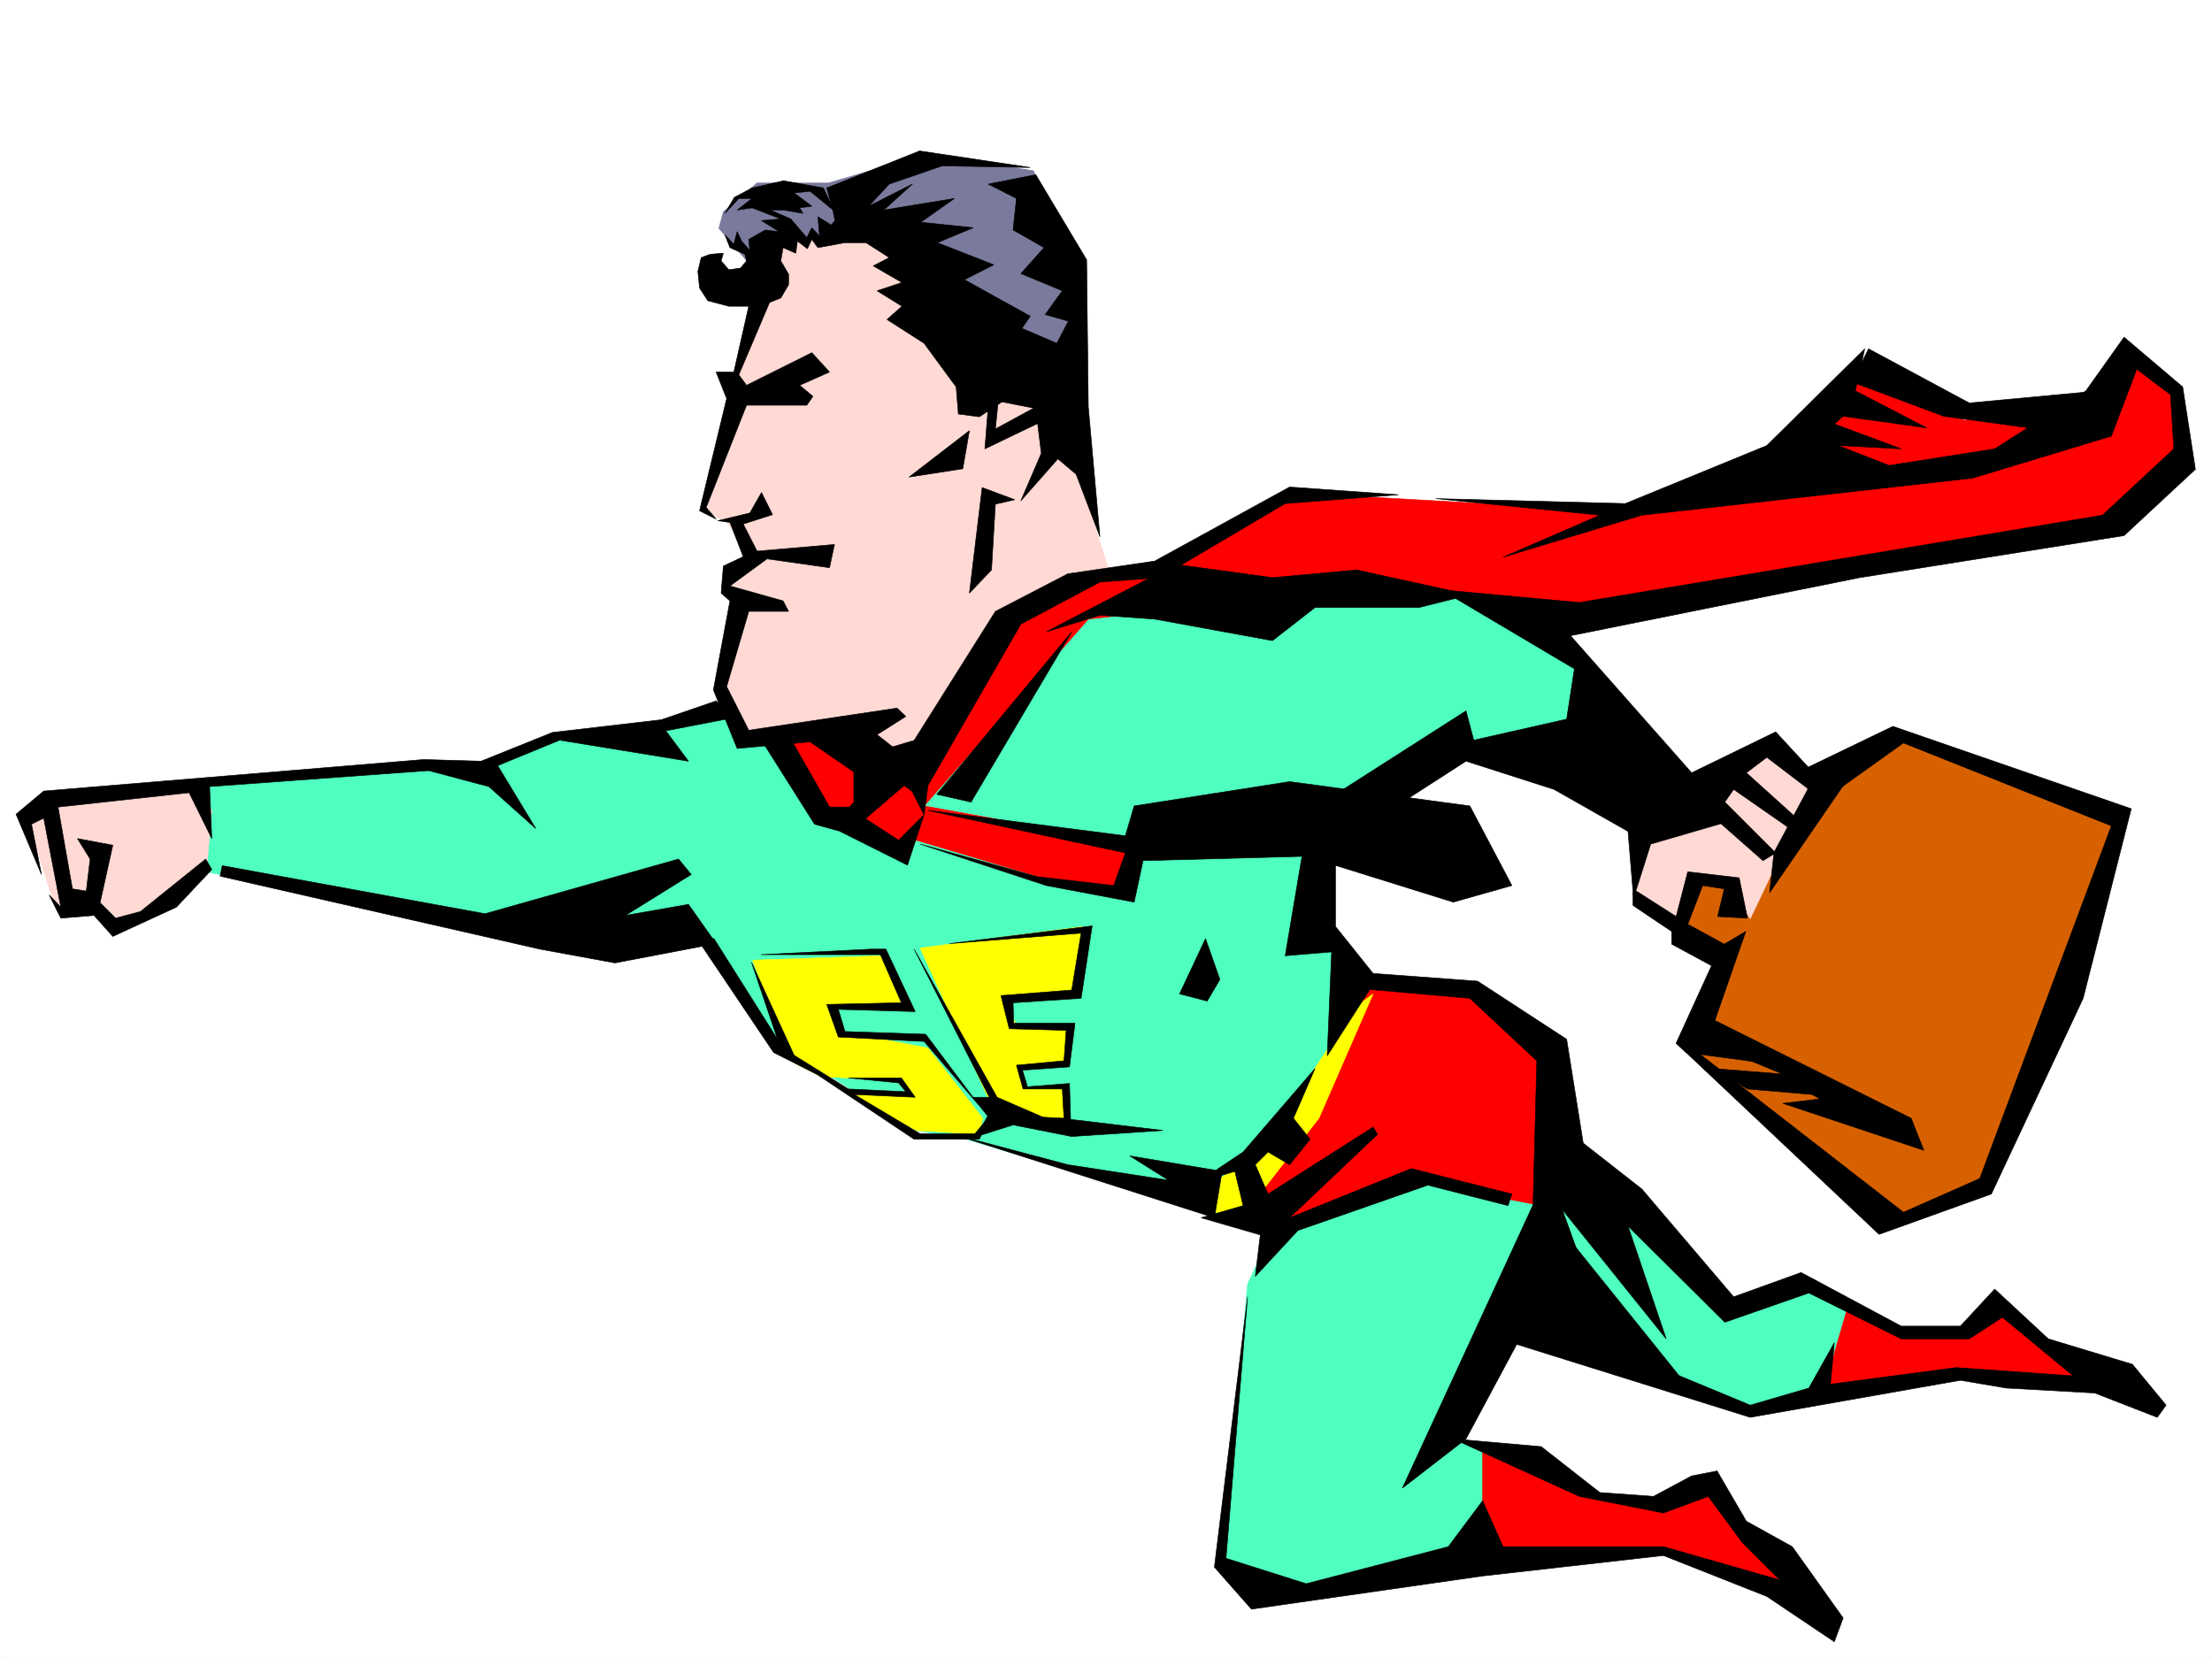
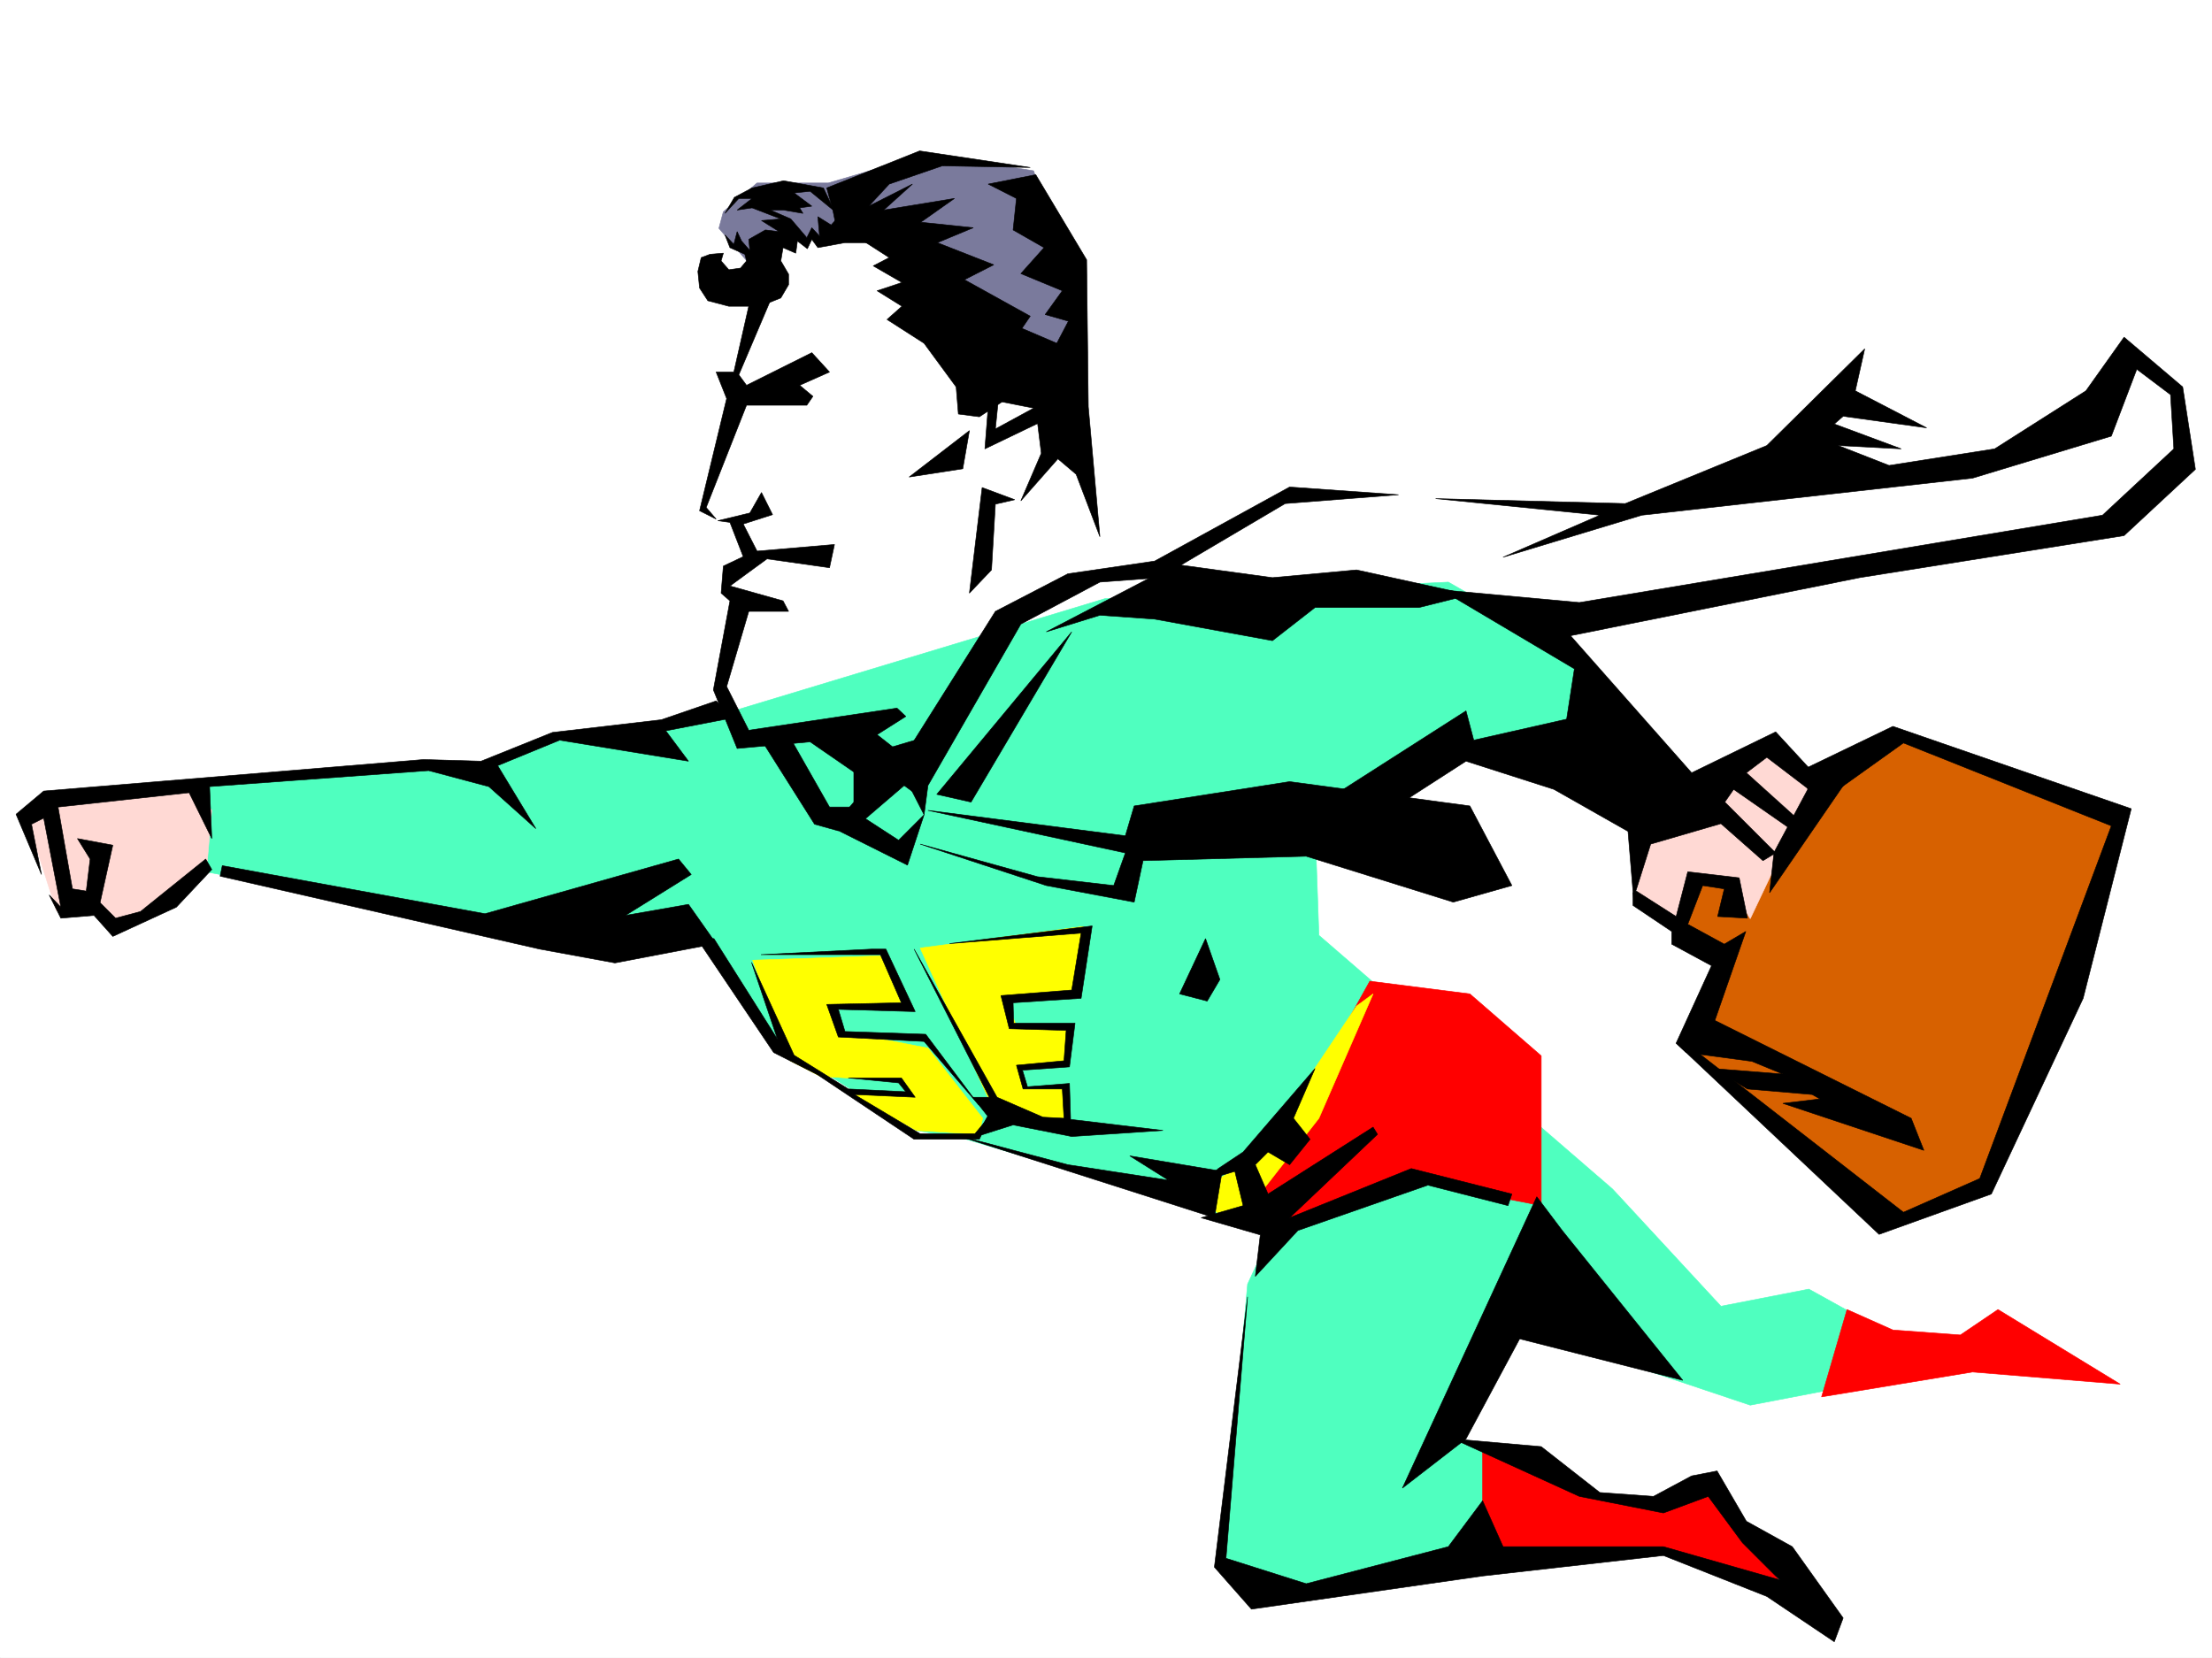
<svg xmlns="http://www.w3.org/2000/svg" width="2997.016" height="2246.297">
  <rect width="100%" height="100%" fill="#333333" stroke="none" />
  <defs>
    <clipPath id="a">
      <path d="M0 0h2997v2244.137H0Zm0 0" />
    </clipPath>
  </defs>
  <path fill="#fff" d="M0 2246.297h2997.016V0H0Zm0 0" />
  <g clip-path="url(#a)" transform="translate(0 2.16)">
    <path fill="#fff" fill-rule="evenodd" stroke="#fff" stroke-linecap="square" stroke-linejoin="bevel" stroke-miterlimit="10" stroke-width=".743" d="M.742 2244.137h2995.531V-2.16H.743Zm0 0" />
  </g>
  <path fill="#4fffbf" fill-rule="evenodd" stroke="#4fffbf" stroke-linecap="square" stroke-linejoin="bevel" stroke-miterlimit="10" stroke-width=".743" d="m263.73 1178.2 539.461 106.35 137.125-29.206 113.118 158.043 188.07 118.355 67.445 11.965 415.086 123.594-33.703 72.648-34.484 378.254 91.414 49.422 306.426-49.422-27.723-147.562-56.93-20.957 67.45-158.043 334.89 112.336 148.348-28.465v-90.598l-68.895-38.2-119.14 23.188-146.86-158.785-397.84-343.77-5.281-151.316 204.574-89.89 153.582 32.96V890.583l-177.55-101.855-465.29 22.441L974.02 969.211l-221.774 33.703-91.418 38.945H541.691l-265.957 22.48zm0 0" />
  <path fill="#d76100" fill-rule="evenodd" stroke="#d76100" stroke-linecap="square" stroke-linejoin="bevel" stroke-miterlimit="10" stroke-width=".743" d="m2286.723 1420.113 50.207-125.082-65.922-44.925 27.719-71.907 191.785-146.82 80.937-34.445 301.188 112.37-176.809 496.571-148.387 50.207zm0 0" />
  <path fill="#ffd9d4" fill-rule="evenodd" stroke="#ffd9d4" stroke-linecap="square" stroke-linejoin="bevel" stroke-miterlimit="10" stroke-width=".743" d="m2224.516 1109.305-6.723 107.84 56.926 38.199 29.25-60.684 39.683 5.242 27.723 44.965 34.488-72.648 56.93-107.88-62.172-44.925-143.105 44.926zM47.937 1086.824l-11.222 22.48 39.726 125.083 45.668-6.766 34.485 27.723 89.894-55.442 34.485-33.707 5.98-68.148-28.465-38.945zm0 0" />
  <path fill="red" fill-rule="evenodd" stroke="red" stroke-linecap="square" stroke-linejoin="bevel" stroke-miterlimit="10" stroke-width=".743" d="m2502.516 1774.398-34.485 118.356 204.57-33.707 200.036 16.465-165.586-101.114-50.95 34.485-91.414-6.762zm-493.754 185.762v89.89l-28.504 61.427L2247 2101l170.828 51.652-96.656-142.285-67.41 23.184-103.418-5.98zm-381.379-326.562 102.637 33.703 182.086-68.149 176.07 34.446v-202.97l-96.656-83.905-135.598-17.246-103.422 185.765-62.168 78.668zm0 0" />
  <path fill="#ff0" fill-rule="evenodd" stroke="#ff0" stroke-linecap="square" stroke-linejoin="bevel" stroke-miterlimit="10" stroke-width=".743" d="m1860.379 1346.723-73.39 168.52-96.657 123.593-39.727 6.727-23.222-34.446 68.187-39.687 74.176-106.352 68.188-101.855zm-840.652-45.673 50.949 136.306 40.469 20.956 106.39 6.766 12.004 17.203h-78.668l90.633 49.461 84.691 5.238 5.239-21.738-74.172-95.129-123.637-23.969-5.98-32.921 97.398 5.98-29.992-74.172zm227.015-16.5 101.895 224.712 98.18 22.48-6.762-56.187h-51.692l-5.238-27.72 63.691-5.241 5.243-46.45-74.176-5.238-17.242-38.203 95.914-5.98 11.218-91.38zm0 0" />
-   <path fill="red" fill-rule="evenodd" stroke="red" stroke-linecap="square" stroke-linejoin="bevel" stroke-miterlimit="10" stroke-width=".743" d="m1036.973 996.934 85.394 112.37 107.172 39.688 11.965-10.476 188.07 56.144 91.414 10.52 15.719-61.426-284.688-51.691 222.52-253.172 346.895-39.688 153.586 11.965 107.171 34.488 800.926-130.36L2957.29 608.2l-11.965-73.39-56.187-39.723-68.188 56.93-159.61 17.242-152.097-68.934-98.14 103.38-214.309 89.148-398.582-22.48-80.156 15.714-141.621 86.14-96.657 5.239-148.343 61.426zm0 0" />
-   <path fill="#ffd9d4" fill-rule="evenodd" stroke="#ffd9d4" stroke-linecap="square" stroke-linejoin="bevel" stroke-miterlimit="10" stroke-width=".743" d="m1133.625 991.695 91.418 62.168 135.598-225.453 141.62-56.183-55.445-176.032-212.039-309.32-181.343 34.45-62.172 196.241 5.242 28.465-39.688 146.82 29.207 16.462 33.704 45.707-28.465 27.683v16.5l12.004 11.965-23.223 124.34 33.703 73.43zm0 0" />
  <path fill="#7a7a9c" fill-rule="evenodd" stroke="#7a7a9c" stroke-linecap="square" stroke-linejoin="bevel" stroke-miterlimit="10" stroke-width=".743" d="m1013.746 355.77-39.726-46.41 6.023-22.485 45.668-38.941h96.656l134.895-39.727 143.105 23.227 51.692 146.078 4.496 152.058-175.324-113.117-95.915-129.578-80.156 34.45h-51.726l-16.461 34.445zm0 0" />
  <path fill-rule="evenodd" stroke="#000" stroke-linecap="square" stroke-linejoin="bevel" stroke-miterlimit="10" stroke-width=".743" d="m1015.973 408.203-21.7 95.875h-24.007l14.273 35.973-36.715 152.02 22.442 11.261-13.45-15.719 54.66-138.57h81.68l8.25-12.004-17.984-14.977 40.469-17.984-23.97-26.2-88.444 44.185L1001 507.832l42.695-100.371Zm0 0" />
  <path fill-rule="evenodd" stroke="#000" stroke-linecap="square" stroke-linejoin="bevel" stroke-miterlimit="10" stroke-width=".743" d="m1108.133 335.555-8.211-11.22-6.02 12.708-13.492-10.48-2.226 16.5-17.246-7.508-3.008 17.988 10.515 17.984v14.235l-10.515 17.945-18.73 7.508-23.227 3.754h-28.465l-28.465-7.508-11.219-17.242-2.27-22.446 4.497-18.726 12.004-4.496 17.988-1.489-3.012 10.481 10.477 11.965 15.758-2.23 8.21-9.735-2.226-8.992-20.254-8.996-6.726-17.242 12.003 12.746 4.497-17.204 5.984 12.707 11.219 12.747-1.485-14.973 22.485-12.746 18.726 2.265-23.969-15.015 26.2-2.227-38.946-14.976-20.214 2.972 20.214-15.718H1001l-18.73 20.214 12.746-21.699 23.968-12.746 42.7-9.738 53.957 9.738 14.976 31.473-32.96-26.977-21.743 2.266 24.008 17.95-16.5 2.265 4.496 7.468-26.234-4.496h-17.989l27.723 12.004 21.738 25.453 6.766-13.488 10.48 11.262-2.27-26.238 17.985 11.261 7.508-8.25 4.496 17.242 51.691-22.48 17.243 37.457h-62.207zm0 0" />
  <path fill-rule="evenodd" stroke="#000" stroke-linecap="square" stroke-linejoin="bevel" stroke-miterlimit="10" stroke-width=".743" d="M1120.137 254.66 1246 204.492l149.871 22.445-119.14-2.23-71.942 24.711-27.723 29.953 59.2-29.953-38.946 35.191 95.875-15.718-45.672 32.218 71.165 7.47-48.72 20.253 76.442 29.95-39.726 20.214 89.187 49.422-11.262 16.5 47.235 20.215 15.715-29.95-31.473-8.992 23.223-32.218-56.184-23.227 31.473-35.191-41.954-23.965 4.497-42.7-38.239-19.472 64.438-12.746 68.93 115.344 2.269 199.254 15.719 176.03-32.219-84.652-24.71-20.957-50.204 56.93 27.719-64.437-7.504-60.645-45.711-8.992-30.691 20.215-28.465-3.754-3.012-36.715-43.441-59.16-50.204-32.219 20.215-17.945-33.703-20.996 33.703-11.223-38.945-22.484 21.703-11.22-41.953-26.98h-26.98l-7.47-37.457zM972.535 705.559l16.461 2.27 17.985 46.41-26.938 12.745-3.012 36.715 11.965 10.48-22.445 120.587 32.219 79.41 98.886-8.992 74.914 51.691 36.715-2.27 60.684-60.683-60.684 17.984-20.957-16.46 38.942-24.712-11.965-11.257-200.817 29.988-29.949-59.2 29.95-101.855h53.956l-7.507-14.23-71.942-20.215 50.203-36.715 84.692 12.004 6.726-31.477-104.906 8.993-18.73-36.715 39.726-12.707-14.977-29.989-15.757 27.723zm0 0" />
  <path fill-rule="evenodd" stroke="#000" stroke-linecap="square" stroke-linejoin="bevel" stroke-miterlimit="10" stroke-width=".743" d="m1313.445 583.488-81.68 62.914 72.688-11.222zm25.457-32.218-4.496 56.93 77.926-37.458-4.496-21.699-59.2 32.18 4.497-44.184zm-8.211 109.363-17.246 143.066 29.953-31.472 5.239-89.11 26.238-6.023zm-385.878 611.953 103.378 153.547 59.2 29.953 131.14 87.621h88.406l15.72-33.703-21.743 26.234h-74.172l-89.148-53.175 82.422 3.714-18.727-26.195h-71.945l68.191 6.723 9.734 12.004-77.925-3.754-73.43-45.707-57.672-125.825 35.192 104.125-86.141-136.343zm0 0" />
  <path fill-rule="evenodd" stroke="#000" stroke-linecap="square" stroke-linejoin="bevel" stroke-miterlimit="10" stroke-width=".743" d="m1030.988 1293.547 149.832-7.508h19.473l39.723 84.652-104.16-3.011 8.992 29.988 109.402 3.754 71.945 95.875-74.176-86.137-116.164-6.023-15.718-44.184 101.152-2.226-28.465-65.18zm0 0" />
  <path fill-rule="evenodd" stroke="#000" stroke-linecap="square" stroke-linejoin="bevel" stroke-miterlimit="10" stroke-width=".743" d="m1238.531 1286.04 101.895 200.737h-22.48l20.214 25.492-14.976 27.684 49.46-15.719 79.415 15.72 123.632-8.212-125.12-14.976-1.524-48.72-56.93 4.5-6.765-22.444 63.695-4.497 7.508-59.199h-83.168l-.742-27.68 92.16-6.023 14.972-98.101-193.308 23.968 178.336-14.234-12.746 77.144-95.914 7.508 11.261 44.926 77.145 2.23-2.973 41.211-64.437 5.981 8.992 32.219h53.176l2.27 39.687-28.505-1.484-62.168-26.98zm394.832-14.235-35.191 74.918 37.46 9.734 17.204-29.207zm-476.512-235.184v50.203l-29.207 34.445 101.895 50.95 22.48-68.192-34.484 34.489-44.965-29.211 52.473-44.965 16.46 12.004-16.46-44.965zm89.891 107.133 170.828 56.148 119.137 22.48 12.004-56.187 221.035-5.98 199.29 62.168 79.413-22.48-56.93-107.84-244.257-32.961-210.555 32.96-11.965 40.43-267.48-34.445 267.48 57.672-15.758 44.183-103.378-11.965zm170.828-287.621 175.325-91.375 131.14 17.945 113.899-10.476 153.586 33.703-68.934 17.242h-140.879l-57.672 44.926-159.605-29.207-74.172-5.239zm0 0" />
  <path fill-rule="evenodd" stroke="#000" stroke-linecap="square" stroke-linejoin="bevel" stroke-miterlimit="10" stroke-width=".743" d="m1269.226 1076.344 182.833-220.211-136.383 230.691zm0 0" />
  <path fill-rule="evenodd" stroke="#000" stroke-linecap="square" stroke-linejoin="bevel" stroke-miterlimit="10" stroke-width=".743" d="m1257.262 1064.34 125.863-218.684 107.133-56.93 80.937-6.023 170.086-100.367 153.582-11.965-147.601-10.48-182.832 100.37-117.614 17.204-98.18 50.945-131.1 208.211 34.484 67.406zm687.808-388.73 257.004 6.726 191.785-78.633 132.625-131.062-12.746 56.93 96.657 50.163-113.118-15.714-12.004 10.476 90.672 33.703-85.433-4.496 68.933 26.98 143.11-22.484 123.632-78.629 51.692-72.687 79.41 67.41 17.242 111.629-96.652 89.851-358.156 56.93-391.864 78.672 164.106 185.762 113.898-55.442 62.168 67.407-17.203 10.48-56.969-43.441-27.722 20.996 68.933 62.168-11.964 11.964-74.212-51.687-11.964 17.242 68.933 68.895-17.246 10.476-56.93-50.164-95.167 27.723-23.227 73.39-7.504-90.632-100.371-56.93-119.137-38.203-103.422 66.668-73.43-21.703 176.852-113.114 10.477 39.684 125.863-28.465 10.52-68.148-180.606-107.098 187.328 17.203 708.805-118.316 96.656-89.89-4.496-73.391-45.707-34.485-34.488 90.633-188.031 56.93-448.086 50.203-188.032 56.93 131.102-56.93zm0 0" />
-   <path fill-rule="evenodd" stroke="#000" stroke-linecap="square" stroke-linejoin="bevel" stroke-miterlimit="10" stroke-width=".743" d="m2531.727 472.64 136.378 73.391 176.067-16.46-51.688 56.148-158.863-21.7-124.379-46.453zm-722.297 676.352v106.352l50.949 63.656L2002 1329.477l120.621 78.671 22.484 140.797 79.41 62.172 124.38 146.074 91.414-32.96 135.636 72.648h80.157l46.453-50.164 72.683 67.406 113.899 34.45 45.71 55.406-12.003 16.5-84.653-32.965-119.882-6.723-62.207-10.52-284.727 50.208-340.129-106.356 17.203-44.219 322.926 134.075 79.453-23.188 34.446-61.426-5.239 56.149 170.086-22.446 158.824 11.223-95.914-79.375-44.926 29.207h-92.16l-125.117-62.168-113.898 39.688-131.14-130.32 51.726 152.8-140.875-175.285 50.945 140.8-91.414-112.335 6.02-229.945-90.672-84.653-135.598-11.965-57.711 89.89 5.98-140.835-62.91 5.238 28.465-168.52zm0 0" />
  <path fill-rule="evenodd" stroke="#000" stroke-linecap="square" stroke-linejoin="bevel" stroke-miterlimit="10" stroke-width=".743" d="m2043.21 1633.598-108.62-27.723-176.106 61.426-57.671 62.172 6.722-56.188-80.152-23.226 56.93-16.461-11.223-46.45-39.727 12.004 17.242-15.758 33.707-22.445 97.395-113.113-29.207 67.406 22.484 28.465-27.722 34.45-29.207-17.208-17.243 17.207 17.243 39.723 142.324-90.633 6.02 9.734-119.137 113.079 164.843-66.665 136.344 34.485zm38.981-12.004-182.085 394.754 86.175-66.664 72.688-135.563 220.992 56.148-163.32-202.968zm0 0" />
  <path fill-rule="evenodd" stroke="#000" stroke-linecap="square" stroke-linejoin="bevel" stroke-miterlimit="10" stroke-width=".743" d="m1690.332 1757.191-44.965 366.25 50.203 56.93 313.192-44.926 245-27.718 140.097 55.402 91.414 61.426 12.004-32.18-68.933-96.652-62.207-34.45-39.688-68.152-34.484 6.727-51.692 27.722-72.687-5.238-79.41-62.172-119.14-10.476 170.827 77.886 113.899 22.48 60.683-22.48 46.453 62.91 50.204 50.207-157.34-44.964h-217.278l-27.722-62.172-46.45 62.172-192.566 50.203-108.66-34.45zm-398.625-220.211 353.66 113.079 10.48-62.91-125.12-20.958 52.433 32.961-136.344-20.996zm925.34-329.574 53.96 34.45 15.716-60.645 69.68 8.21 11.218 54.704-40.43-2.27 8.996-37.457-29.25-4.496-20.214 52.434 49.464 26.976 29.207-17.242-41.957 120.625 266 132.547 17.204 43.442-191.043-63.657 50.203-5.98-10.477-5.985-87.703-7.507-46.45-27.72 94.427 7.505-41.954-17.242-89.187-11.965-13.45-12.746 47.934-104.868-53.957-29.207v-17.242l-52.433-35.191v-17.242zm0 0" />
  <path fill-rule="evenodd" stroke="#000" stroke-linecap="square" stroke-linejoin="bevel" stroke-miterlimit="10" stroke-width=".743" d="m2271.008 1413.387 274.949 259.156 152.098-54.664 124.379-265.176 65.18-256.887-322.927-111.628-124.378 59.937 10.52 29.21 33.702.743 94.387-67.41 281.715 112.375-178.293 477.84-103.422 45.707-289.184-224.707zm0 0" />
  <path fill-rule="evenodd" stroke="#000" stroke-linecap="square" stroke-linejoin="bevel" stroke-miterlimit="10" stroke-width=".743" d="m2514.48 1039.629-116.867 170.008 5.98-54.66 51.731-96.618zM970.266 949.738l-74.172 25.492-147.602 17.207-96.656 38.942-77.926-2.227-514.71 42.696-37.462 31.437 34.45 81.64-13.493-68.152 16.504-8.25 23.223 120.625-15.758-16.5 15.758 31.477 44.965-3.754 25.457 28.465 86.176-39.688 47.933-50.949-8.25-14.23-88.402 71.16-33.707 8.996-20.996-21 17.246-77.887-47.938-8.992 17.203 27.723-5.238 43.437-18.73-3.008-19.473-110.847 177.594-19.473 30.691 62.168-2.969-70.418 296.692-21.703 81.68 21.703 63.652 56.93-51.688-85.356 83.907-34.488 174.582 28.465-30.696-41.172 92.903-17.984zm165.589 176.028-32.218-8.993-71.907-113.859 35.973-8.21 56.188 98.847h43.441zm0 0" />
  <path fill-rule="evenodd" stroke="#000" stroke-linecap="square" stroke-linejoin="bevel" stroke-miterlimit="10" stroke-width=".743" d="m298.215 1187.195 433.074 98.844 101.895 18.727 137.082-26.196-37.457-53.175-85.395 14.976 89.149-55.445-17.243-20.957-262.207 74.133-355.925-65.141zm0 0" />
</svg>